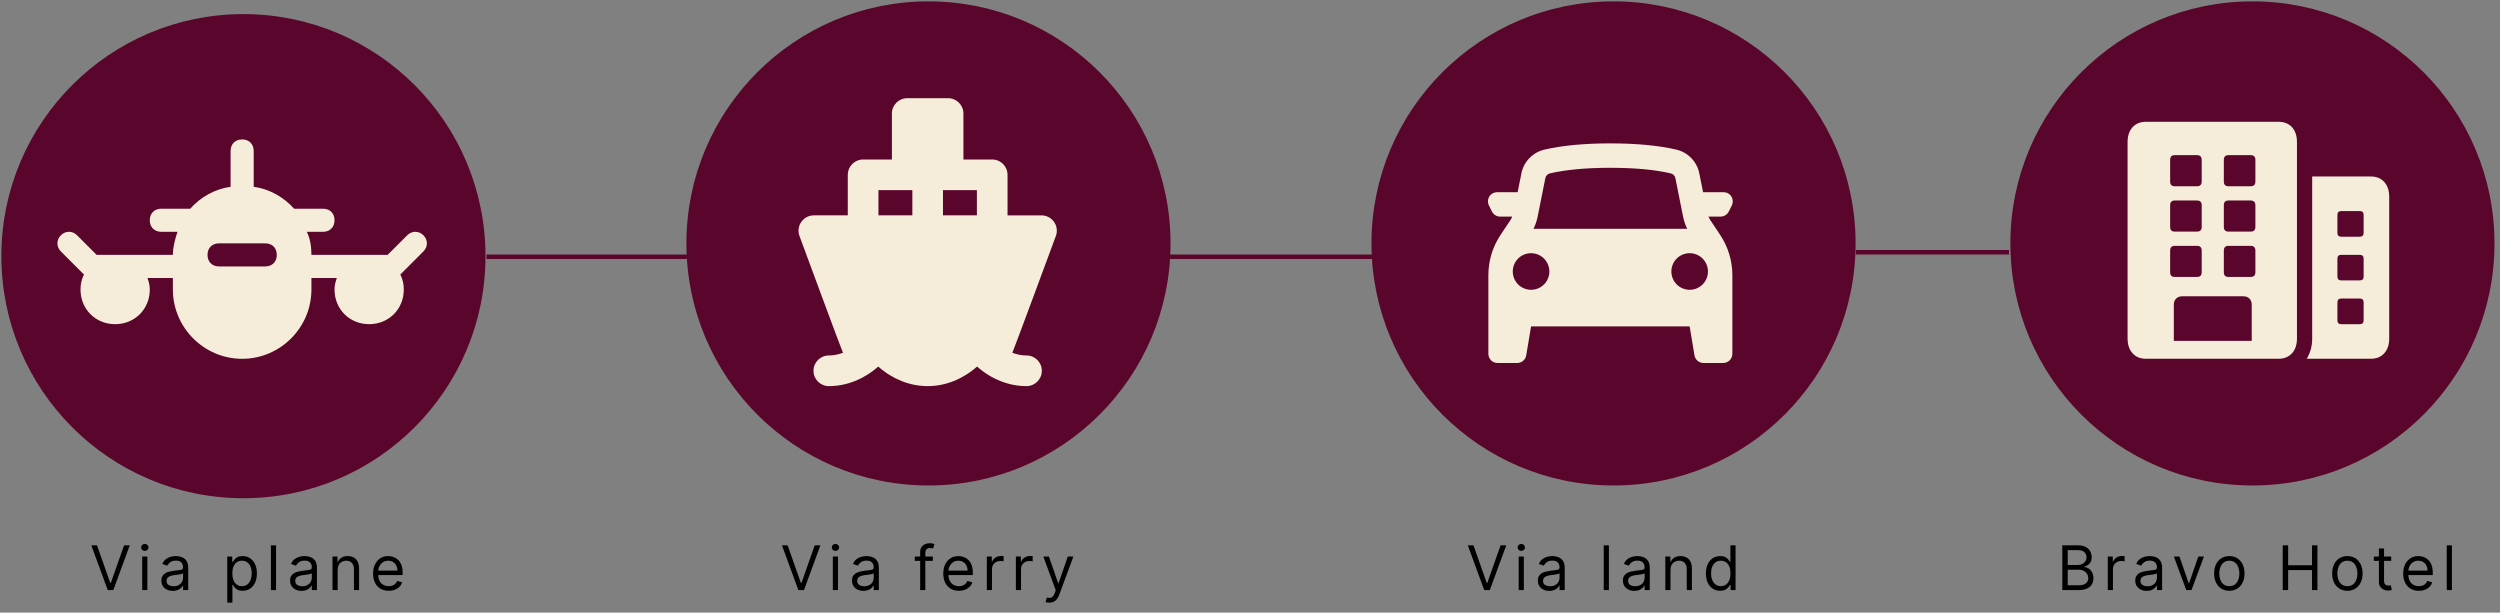
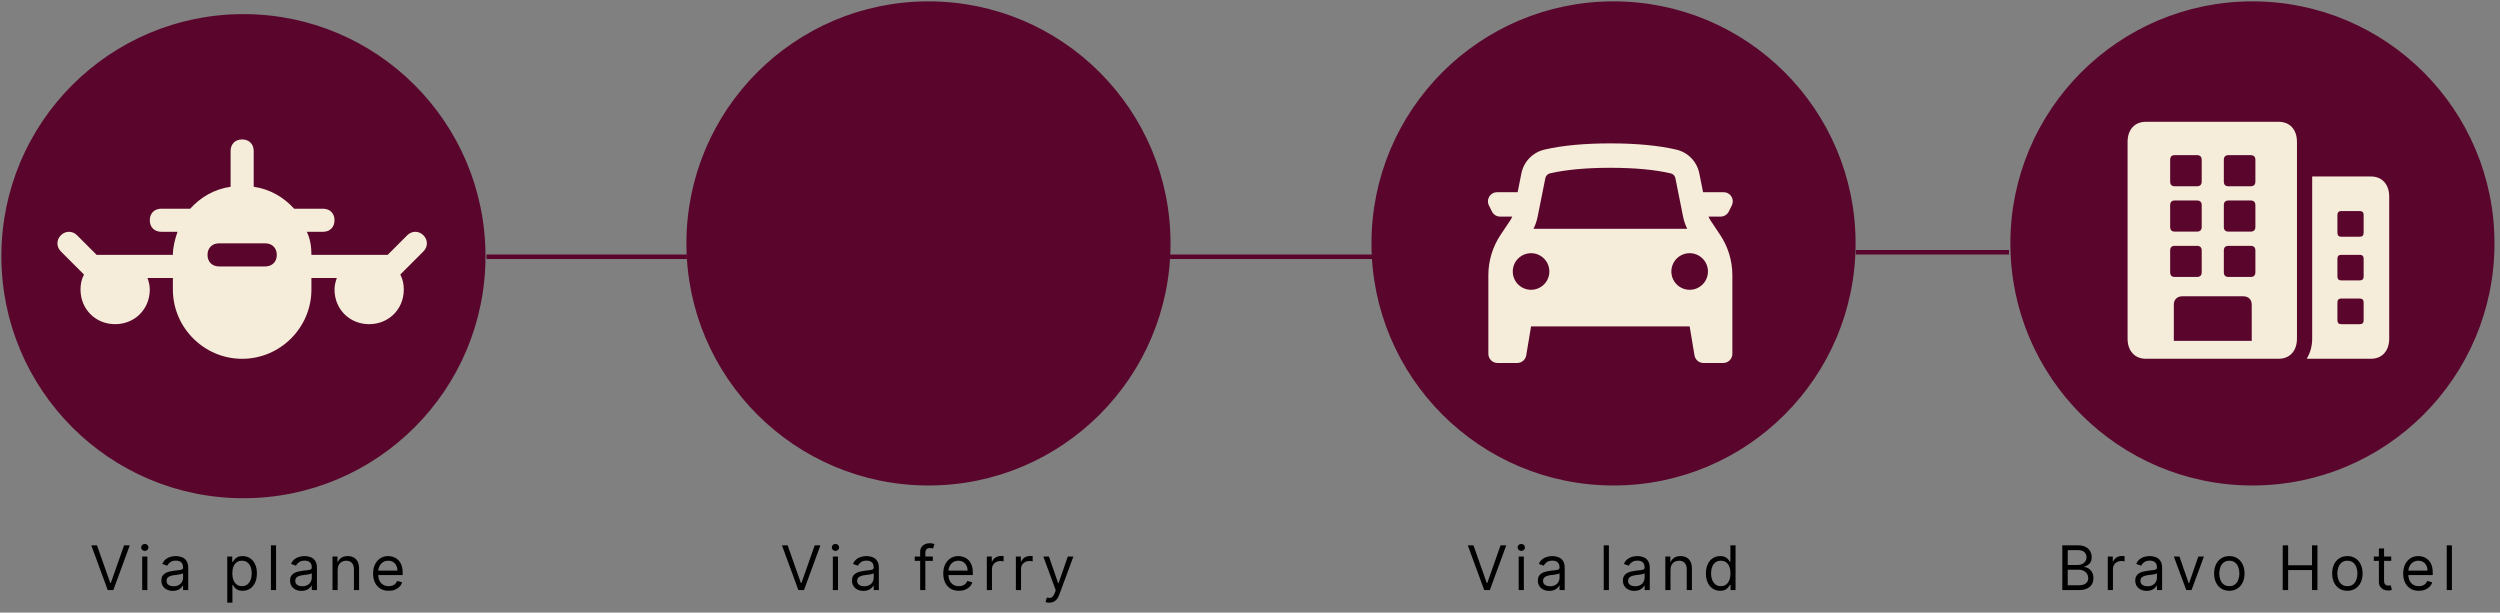
<svg xmlns="http://www.w3.org/2000/svg" width="555" height="136" viewBox="0 0 555 136" fill="none">
  <rect x="0" y="0" width="555" height="136" fill="#808080" stroke="none" />
  <circle cx="358.203" cy="54.04" r="52.889" fill="#5A062C" stroke="#5A062C" stroke-width="1.697" />
  <path fill-rule="evenodd" clip-rule="evenodd" d="M330.417 61.091V78.552C330.417 79.673 331.327 80.583 332.448 80.583H336.819C337.3 80.583 337.766 80.413 338.133 80.102C338.5 79.791 338.744 79.36 338.823 78.885L339.896 72.458H375.104L376.174 78.885C376.253 79.36 376.497 79.791 376.864 80.102C377.231 80.413 377.697 80.583 378.178 80.583H382.552C383.091 80.583 383.607 80.369 383.988 79.988C384.369 79.607 384.583 79.091 384.583 78.552V61.091C384.583 57.908 383.641 54.795 381.875 52.146L379.762 48.977C379.574 48.695 379.413 48.396 379.28 48.083H381.972C382.35 48.083 382.72 47.978 383.041 47.78C383.362 47.581 383.621 47.297 383.79 46.959L384.467 45.605C384.621 45.296 384.694 44.952 384.679 44.606C384.663 44.261 384.559 43.925 384.378 43.631C384.196 43.336 383.942 43.093 383.64 42.925C383.338 42.756 382.998 42.667 382.652 42.667H378.083L377.244 38.48C376.988 37.204 376.371 36.03 375.466 35.096C374.56 34.162 373.405 33.509 372.138 33.215C368.179 32.294 363.298 31.833 357.5 31.833C351.699 31.833 346.821 32.294 342.861 33.215C341.594 33.509 340.438 34.162 339.533 35.095C338.627 36.029 338.009 37.204 337.753 38.48L336.914 42.667H332.35C332.004 42.667 331.664 42.756 331.362 42.925C331.06 43.093 330.806 43.336 330.625 43.631C330.443 43.925 330.339 44.261 330.324 44.606C330.308 44.952 330.381 45.296 330.536 45.605L331.213 46.959C331.381 47.297 331.64 47.58 331.961 47.779C332.281 47.977 332.65 48.083 333.027 48.083H335.722C335.59 48.396 335.428 48.695 335.24 48.977L333.125 52.146C331.359 54.795 330.417 57.906 330.417 61.091ZM373.644 48.094C373.831 49.031 374.14 49.939 374.565 50.794H340.435C340.86 49.941 341.169 49.034 341.355 48.094L343.067 39.544C343.118 39.288 343.241 39.053 343.422 38.865C343.603 38.678 343.834 38.547 344.088 38.488C347.604 37.675 352.083 37.25 357.5 37.25C362.917 37.25 367.396 37.672 370.911 38.49C371.165 38.549 371.397 38.679 371.579 38.866C371.76 39.053 371.884 39.288 371.935 39.544L373.644 48.094ZM339.896 64.333C340.973 64.333 342.006 63.905 342.768 63.143C343.53 62.382 343.958 61.348 343.958 60.271C343.958 59.193 343.53 58.16 342.768 57.398C342.006 56.636 340.973 56.208 339.896 56.208C338.818 56.208 337.785 56.636 337.023 57.398C336.261 58.16 335.833 59.193 335.833 60.271C335.833 61.348 336.261 62.382 337.023 63.143C337.785 63.905 338.818 64.333 339.896 64.333ZM379.167 60.271C379.167 61.348 378.738 62.382 377.977 63.143C377.215 63.905 376.181 64.333 375.104 64.333C374.027 64.333 372.993 63.905 372.231 63.143C371.47 62.382 371.042 61.348 371.042 60.271C371.042 59.193 371.47 58.16 372.231 57.398C372.993 56.636 374.027 56.208 375.104 56.208C376.181 56.208 377.215 56.636 377.977 57.398C378.738 58.16 379.167 59.193 379.167 60.271Z" fill="#F5EDDA" />
  <circle cx="500.04" cy="54.04" r="52.889" fill="#5A062C" stroke="#5A062C" stroke-width="1.697" />
  <path d="M512.096 79.644H526.332C527.582 79.644 528.574 79.237 529.306 78.422C530.038 77.608 530.404 76.518 530.404 75.153V43.67C530.404 42.305 530.038 41.215 529.306 40.401C528.574 39.587 527.582 39.18 526.332 39.18H513.305V75.153C513.305 75.992 513.202 76.786 512.996 77.534C512.791 78.282 512.491 78.986 512.096 79.644ZM518.906 51.664V47.717C518.906 47.141 519.194 46.853 519.769 46.853H523.865C524.441 46.853 524.728 47.141 524.728 47.717V51.664C524.728 52.256 524.441 52.553 523.865 52.553H519.769C519.194 52.553 518.906 52.256 518.906 51.664ZM518.906 61.386V57.438C518.906 56.862 519.194 56.574 519.769 56.574H523.865C524.441 56.574 524.728 56.862 524.728 57.438V61.386C524.728 61.961 524.441 62.249 523.865 62.249H519.769C519.194 62.249 518.906 61.961 518.906 61.386ZM518.906 71.107V67.159C518.906 66.567 519.194 66.271 519.769 66.271H523.865C524.441 66.271 524.728 66.567 524.728 67.159V71.107C524.728 71.682 524.441 71.97 523.865 71.97H519.769C519.194 71.97 518.906 71.682 518.906 71.107ZM472.323 75.153C472.323 76.518 472.689 77.608 473.421 78.422C474.153 79.237 475.152 79.644 476.418 79.644H505.829C507.095 79.644 508.095 79.237 508.827 78.422C509.559 77.608 509.925 76.518 509.925 75.153V31.531C509.925 30.149 509.559 29.055 508.827 28.249C508.095 27.443 507.095 27.04 505.829 27.04H476.418C475.152 27.04 474.153 27.443 473.421 28.249C472.689 29.055 472.323 30.149 472.323 31.531V75.153ZM482.587 75.671V67.652C482.587 67.077 482.76 66.62 483.105 66.283C483.45 65.946 483.903 65.777 484.462 65.777H498.007C498.583 65.777 499.04 65.946 499.377 66.283C499.714 66.62 499.883 67.077 499.883 67.652V75.671H482.587ZM481.773 40.29V35.503C481.773 34.796 482.11 34.442 482.784 34.442H487.719C488.426 34.442 488.78 34.796 488.78 35.503V40.29C488.78 40.997 488.426 41.351 487.719 41.351H482.784C482.11 41.351 481.773 40.997 481.773 40.29ZM493.69 40.29V35.503C493.69 34.796 494.035 34.442 494.726 34.442H499.636C500.343 34.442 500.697 34.796 500.697 35.503V40.29C500.697 40.997 500.343 41.351 499.636 41.351H494.726C494.035 41.351 493.69 40.997 493.69 40.29ZM481.773 50.357V45.57C481.773 44.863 482.11 44.509 482.784 44.509H487.719C488.426 44.509 488.78 44.863 488.78 45.57V50.357C488.78 51.064 488.426 51.417 487.719 51.417H482.784C482.11 51.417 481.773 51.064 481.773 50.357ZM493.69 50.357V45.57C493.69 44.863 494.035 44.509 494.726 44.509H499.636C500.343 44.509 500.697 44.863 500.697 45.57V50.357C500.697 51.064 500.343 51.417 499.636 51.417H494.726C494.035 51.417 493.69 51.064 493.69 50.357ZM481.773 60.423V55.637C481.773 54.929 482.11 54.576 482.784 54.576H487.719C488.426 54.576 488.78 54.929 488.78 55.637V60.423C488.78 61.13 488.426 61.484 487.719 61.484H482.784C482.11 61.484 481.773 61.13 481.773 60.423ZM493.69 60.423V55.637C493.69 54.929 494.035 54.576 494.726 54.576H499.636C500.343 54.576 500.697 54.929 500.697 55.637V60.423C500.697 61.13 500.343 61.484 499.636 61.484H494.726C494.035 61.484 493.69 61.13 493.69 60.423Z" fill="#F5EDDA" />
  <circle cx="54.04" cy="56.869" r="52.889" fill="#5A062C" stroke="#5A062C" stroke-width="1.697" />
  <path d="M93.999 55.817C95.024 54.792 95.024 53.254 93.999 52.228C92.973 51.203 91.436 51.203 90.41 52.228L86.053 56.586H69.136C69.136 54.792 68.88 52.998 68.111 51.46H71.699C73.237 51.46 74.263 50.434 74.263 48.897C74.263 47.359 73.237 46.333 71.699 46.333H65.291C62.985 43.77 59.909 41.976 56.321 41.463V33.518C56.321 31.98 55.295 30.954 53.757 30.954C52.219 30.954 51.194 31.98 51.194 33.518V41.463C47.606 41.976 44.53 43.77 42.223 46.333H35.816C34.278 46.333 33.252 47.359 33.252 48.897C33.252 50.434 34.278 51.46 35.816 51.46H39.404C38.891 52.998 38.379 54.792 38.379 56.586H21.462L17.105 52.228C16.079 51.203 14.541 51.203 13.516 52.228C12.491 53.254 12.491 54.792 13.516 55.817L18.642 60.943C18.13 61.968 17.874 62.994 17.874 64.275C17.874 68.633 21.206 71.965 25.563 71.965C29.92 71.965 33.252 68.633 33.252 64.275C33.252 63.25 32.996 62.481 32.74 61.712H38.379V64.275C38.379 72.734 45.299 79.654 53.757 79.654C62.216 79.654 69.136 72.734 69.136 64.275V61.712H74.775C74.519 62.481 74.263 63.25 74.263 64.275C74.263 68.633 77.594 71.965 81.952 71.965C86.309 71.965 89.641 68.633 89.641 64.275C89.641 62.994 89.385 61.968 88.872 60.943L93.999 55.817ZM58.884 59.149H48.631C47.093 59.149 46.068 58.124 46.068 56.586C46.068 55.048 47.093 54.023 48.631 54.023H58.884C60.422 54.023 61.447 55.048 61.447 56.586C61.447 58.124 60.422 59.149 58.884 59.149Z" fill="#F5EDDA" />
  <circle cx="206.121" cy="54.04" r="52.889" fill="#5A062C" stroke="#5A062C" stroke-width="1.697" />
-   <path d="M234.403 52.386C234.788 51.342 234.635 50.178 234 49.266C233.364 48.354 232.324 47.813 231.208 47.813H223.674V38.812C223.674 36.934 222.15 35.409 220.271 35.409H213.879V25.201C213.879 23.323 212.355 21.798 210.476 21.798H201.404C199.526 21.798 198.001 23.323 198.001 25.201V35.409H191.611C189.732 35.409 188.208 36.934 188.208 38.812V47.811H180.676C179.566 47.811 178.522 48.352 177.885 49.264C177.249 50.176 177.098 51.34 177.481 52.385C177.481 52.385 186.969 78.079 187.14 78.314C186.124 78.702 185.072 78.912 183.999 78.912C182.12 78.912 180.596 80.434 180.596 82.314C180.596 84.193 182.12 85.717 183.999 85.717C187.968 85.717 191.815 84.169 194.971 81.372C198.126 84.169 201.974 85.717 205.942 85.717C209.908 85.717 213.757 84.169 216.911 81.372C220.066 84.169 223.912 85.717 227.882 85.717C229.76 85.717 231.285 84.193 231.285 82.314C231.285 80.434 229.76 78.912 227.882 78.912C226.808 78.912 225.755 78.702 224.741 78.314C224.911 78.079 234.403 52.386 234.403 52.386ZM216.869 42.215V47.811H209.341V42.215H216.869ZM195.015 42.215H202.541V47.811H195.015V42.215Z" fill="#F5EDDA" />
  <path d="M21.531 121.063L24.481 129.428H24.597L27.547 121.063H28.809L25.16 131H23.918L20.269 121.063H21.531ZM31.568 131V123.547H32.713V131H31.568ZM32.15 122.305C31.927 122.305 31.734 122.229 31.573 122.077C31.414 121.925 31.335 121.742 31.335 121.529C31.335 121.315 31.414 121.133 31.573 120.981C31.734 120.829 31.927 120.753 32.15 120.753C32.373 120.753 32.564 120.829 32.722 120.981C32.884 121.133 32.965 121.315 32.965 121.529C32.965 121.742 32.884 121.925 32.722 122.077C32.564 122.229 32.373 122.305 32.15 122.305ZM38.369 131.175C37.897 131.175 37.468 131.086 37.084 130.908C36.699 130.727 36.393 130.466 36.167 130.127C35.94 129.784 35.827 129.37 35.827 128.885C35.827 128.458 35.911 128.111 36.079 127.846C36.247 127.578 36.472 127.367 36.754 127.215C37.035 127.063 37.346 126.95 37.685 126.876C38.028 126.798 38.373 126.737 38.719 126.691C39.172 126.633 39.539 126.59 39.82 126.56C40.105 126.528 40.312 126.475 40.441 126.4C40.574 126.326 40.64 126.197 40.64 126.012V125.973C40.64 125.495 40.509 125.123 40.247 124.857C39.988 124.592 39.595 124.459 39.068 124.459C38.521 124.459 38.093 124.579 37.782 124.819C37.472 125.058 37.253 125.313 37.127 125.585L36.04 125.197C36.234 124.744 36.493 124.392 36.817 124.139C37.143 123.884 37.499 123.706 37.884 123.606C38.272 123.502 38.654 123.45 39.029 123.45C39.269 123.45 39.544 123.479 39.854 123.538C40.168 123.593 40.47 123.707 40.761 123.882C41.056 124.057 41.3 124.32 41.494 124.673C41.688 125.026 41.785 125.498 41.785 126.09V131H40.64V129.991H40.582C40.504 130.153 40.375 130.326 40.194 130.51C40.013 130.694 39.772 130.851 39.471 130.981C39.17 131.11 38.803 131.175 38.369 131.175ZM38.544 130.146C38.997 130.146 39.379 130.057 39.689 129.879C40.003 129.701 40.239 129.472 40.398 129.19C40.559 128.909 40.64 128.613 40.64 128.302V127.254C40.592 127.312 40.485 127.366 40.32 127.414C40.158 127.46 39.971 127.5 39.757 127.536C39.547 127.568 39.341 127.597 39.141 127.623C38.944 127.646 38.783 127.665 38.66 127.681C38.363 127.72 38.085 127.783 37.826 127.87C37.57 127.955 37.363 128.082 37.205 128.254C37.05 128.422 36.972 128.652 36.972 128.943C36.972 129.341 37.119 129.641 37.413 129.845C37.711 130.046 38.088 130.146 38.544 130.146ZM50.451 133.795V123.547H51.557V124.731H51.693C51.777 124.602 51.893 124.437 52.042 124.236C52.194 124.033 52.411 123.851 52.692 123.693C52.977 123.531 53.362 123.45 53.847 123.45C54.475 123.45 55.028 123.607 55.506 123.921C55.985 124.235 56.359 124.679 56.627 125.255C56.896 125.831 57.03 126.51 57.03 127.293C57.03 128.082 56.896 128.766 56.627 129.345C56.359 129.921 55.987 130.368 55.511 130.685C55.036 130.998 54.487 131.155 53.866 131.155C53.388 131.155 53.004 131.076 52.717 130.918C52.429 130.756 52.207 130.573 52.052 130.369C51.897 130.162 51.777 129.991 51.693 129.855H51.596V133.795H50.451ZM51.576 127.274C51.576 127.836 51.659 128.333 51.824 128.763C51.989 129.19 52.23 129.525 52.547 129.768C52.864 130.007 53.252 130.127 53.711 130.127C54.19 130.127 54.589 130 54.91 129.748C55.233 129.493 55.476 129.15 55.637 128.72C55.802 128.286 55.885 127.804 55.885 127.274C55.885 126.75 55.804 126.277 55.642 125.857C55.484 125.433 55.243 125.098 54.919 124.853C54.599 124.603 54.196 124.479 53.711 124.479C53.245 124.479 52.854 124.597 52.537 124.833C52.22 125.066 51.981 125.393 51.819 125.813C51.657 126.23 51.576 126.717 51.576 127.274ZM61.288 121.063V131H60.143V121.063H61.288ZM66.945 131.175C66.472 131.175 66.044 131.086 65.659 130.908C65.274 130.727 64.968 130.466 64.742 130.127C64.516 129.784 64.402 129.37 64.402 128.885C64.402 128.458 64.486 128.111 64.655 127.846C64.823 127.578 65.048 127.367 65.329 127.215C65.611 127.063 65.921 126.95 66.261 126.876C66.603 126.798 66.948 126.737 67.294 126.691C67.747 126.633 68.114 126.59 68.395 126.56C68.68 126.528 68.887 126.475 69.017 126.4C69.149 126.326 69.216 126.197 69.216 126.012V125.973C69.216 125.495 69.085 125.123 68.823 124.857C68.564 124.592 68.171 124.459 67.644 124.459C67.097 124.459 66.668 124.579 66.358 124.819C66.047 125.058 65.829 125.313 65.703 125.585L64.616 125.197C64.81 124.744 65.069 124.392 65.392 124.139C65.719 123.884 66.075 123.706 66.46 123.606C66.848 123.502 67.229 123.45 67.605 123.45C67.844 123.45 68.119 123.479 68.43 123.538C68.743 123.593 69.046 123.707 69.337 123.882C69.631 124.057 69.875 124.32 70.07 124.673C70.264 125.026 70.361 125.498 70.361 126.09V131H69.216V129.991H69.157C69.08 130.153 68.95 130.326 68.769 130.51C68.588 130.694 68.347 130.851 68.046 130.981C67.745 131.11 67.378 131.175 66.945 131.175ZM67.12 130.146C67.572 130.146 67.954 130.057 68.264 129.879C68.578 129.701 68.814 129.472 68.973 129.19C69.135 128.909 69.216 128.613 69.216 128.302V127.254C69.167 127.312 69.06 127.366 68.895 127.414C68.734 127.46 68.546 127.5 68.332 127.536C68.122 127.568 67.917 127.597 67.716 127.623C67.519 127.646 67.359 127.665 67.236 127.681C66.938 127.72 66.66 127.783 66.401 127.87C66.146 127.955 65.939 128.082 65.78 128.254C65.625 128.422 65.547 128.652 65.547 128.943C65.547 129.341 65.695 129.641 65.989 129.845C66.287 130.046 66.663 130.146 67.12 130.146ZM74.962 126.517V131H73.817V123.547H74.923V124.712H75.02C75.195 124.333 75.46 124.029 75.816 123.8C76.172 123.567 76.631 123.45 77.194 123.45C77.698 123.45 78.14 123.554 78.519 123.761C78.897 123.965 79.191 124.275 79.402 124.692C79.612 125.106 79.717 125.63 79.717 126.264V131H78.572V126.342C78.572 125.757 78.42 125.301 78.116 124.974C77.812 124.644 77.394 124.479 76.864 124.479C76.499 124.479 76.172 124.558 75.884 124.717C75.599 124.875 75.374 125.106 75.21 125.41C75.044 125.715 74.962 126.083 74.962 126.517ZM86.3 131.155C85.582 131.155 84.963 130.997 84.442 130.68C83.924 130.36 83.525 129.913 83.244 129.341C82.966 128.765 82.826 128.095 82.826 127.332C82.826 126.569 82.966 125.896 83.244 125.313C83.525 124.728 83.916 124.272 84.418 123.945C84.922 123.615 85.511 123.45 86.184 123.45C86.572 123.45 86.955 123.515 87.334 123.644C87.712 123.774 88.057 123.984 88.367 124.275C88.678 124.563 88.925 124.945 89.11 125.42C89.294 125.896 89.386 126.481 89.386 127.177V127.662H83.641V126.672H88.222C88.222 126.252 88.138 125.876 87.969 125.546C87.805 125.216 87.568 124.956 87.261 124.765C86.957 124.574 86.598 124.479 86.184 124.479C85.728 124.479 85.333 124.592 85 124.819C84.67 125.042 84.416 125.333 84.238 125.692C84.06 126.051 83.971 126.436 83.971 126.847V127.507C83.971 128.069 84.069 128.547 84.263 128.938C84.46 129.326 84.733 129.622 85.083 129.826C85.432 130.026 85.838 130.127 86.3 130.127C86.601 130.127 86.873 130.085 87.115 130C87.361 129.913 87.573 129.784 87.751 129.612C87.929 129.438 88.067 129.221 88.164 128.962L89.27 129.273C89.153 129.648 88.958 129.978 88.683 130.262C88.408 130.544 88.068 130.764 87.664 130.922C87.26 131.078 86.805 131.155 86.3 131.155Z" fill="black" />
  <path d="M174.852 121.063L177.802 129.428H177.919L180.869 121.063H182.13L178.482 131H177.24L173.591 121.063H174.852ZM184.889 131V123.547H186.034V131H184.889ZM185.472 122.305C185.248 122.305 185.056 122.229 184.894 122.077C184.736 121.925 184.656 121.742 184.656 121.529C184.656 121.315 184.736 121.133 184.894 120.981C185.056 120.829 185.248 120.753 185.472 120.753C185.695 120.753 185.886 120.829 186.044 120.981C186.206 121.133 186.287 121.315 186.287 121.529C186.287 121.742 186.206 121.925 186.044 122.077C185.886 122.229 185.695 122.305 185.472 122.305ZM191.691 131.175C191.219 131.175 190.79 131.086 190.405 130.908C190.02 130.727 189.715 130.466 189.488 130.127C189.262 129.784 189.149 129.37 189.149 128.885C189.149 128.458 189.233 128.111 189.401 127.846C189.569 127.578 189.794 127.367 190.075 127.215C190.357 127.063 190.667 126.95 191.007 126.876C191.35 126.798 191.694 126.737 192.04 126.691C192.493 126.633 192.86 126.59 193.142 126.56C193.426 126.528 193.633 126.475 193.763 126.4C193.895 126.326 193.962 126.197 193.962 126.012V125.973C193.962 125.495 193.831 125.123 193.569 124.857C193.31 124.592 192.917 124.459 192.39 124.459C191.843 124.459 191.415 124.579 191.104 124.819C190.793 125.058 190.575 125.313 190.449 125.585L189.362 125.197C189.556 124.744 189.815 124.392 190.138 124.139C190.465 123.884 190.821 123.706 191.206 123.606C191.594 123.502 191.976 123.45 192.351 123.45C192.59 123.45 192.865 123.479 193.176 123.538C193.49 123.593 193.792 123.707 194.083 123.882C194.377 124.057 194.622 124.32 194.816 124.673C195.01 125.026 195.107 125.498 195.107 126.09V131H193.962V129.991H193.904C193.826 130.153 193.697 130.326 193.515 130.51C193.334 130.694 193.093 130.851 192.792 130.981C192.492 131.11 192.125 131.175 191.691 131.175ZM191.866 130.146C192.319 130.146 192.7 130.057 193.011 129.879C193.325 129.701 193.561 129.472 193.719 129.19C193.881 128.909 193.962 128.613 193.962 128.302V127.254C193.913 127.312 193.807 127.366 193.642 127.414C193.48 127.46 193.292 127.5 193.079 127.536C192.868 127.568 192.663 127.597 192.463 127.623C192.265 127.646 192.105 127.665 191.982 127.681C191.685 127.72 191.406 127.783 191.148 127.87C190.892 127.955 190.685 128.082 190.527 128.254C190.371 128.422 190.294 128.652 190.294 128.943C190.294 129.341 190.441 129.641 190.735 129.845C191.033 130.046 191.41 130.146 191.866 130.146ZM207.091 123.547V124.518H203.074V123.547H207.091ZM204.277 131V122.519C204.277 122.092 204.377 121.736 204.578 121.451C204.778 121.167 205.039 120.953 205.359 120.811C205.679 120.668 206.017 120.597 206.373 120.597C206.654 120.597 206.884 120.62 207.062 120.665C207.24 120.711 207.373 120.753 207.46 120.791L207.13 121.781C207.072 121.762 206.991 121.738 206.887 121.708C206.787 121.679 206.654 121.665 206.489 121.665C206.111 121.665 205.838 121.76 205.669 121.951C205.504 122.142 205.422 122.422 205.422 122.79V131H204.277ZM212.88 131.155C212.162 131.155 211.542 130.997 211.022 130.68C210.504 130.36 210.105 129.913 209.823 129.341C209.545 128.765 209.406 128.095 209.406 127.332C209.406 126.569 209.545 125.896 209.823 125.313C210.105 124.728 210.496 124.272 210.997 123.945C211.502 123.615 212.091 123.45 212.764 123.45C213.152 123.45 213.535 123.515 213.914 123.644C214.292 123.774 214.636 123.984 214.947 124.275C215.258 124.563 215.505 124.945 215.689 125.42C215.874 125.896 215.966 126.481 215.966 127.177V127.662H210.221V126.672H214.801C214.801 126.252 214.717 125.876 214.549 125.546C214.384 125.216 214.148 124.956 213.841 124.765C213.537 124.574 213.178 124.479 212.764 124.479C212.307 124.479 211.913 124.592 211.58 124.819C211.25 125.042 210.996 125.333 210.818 125.692C210.64 126.051 210.551 126.436 210.551 126.847V127.507C210.551 128.069 210.648 128.547 210.842 128.938C211.039 129.326 211.313 129.622 211.662 129.826C212.012 130.026 212.417 130.127 212.88 130.127C213.181 130.127 213.453 130.085 213.695 130C213.941 129.913 214.153 129.784 214.331 129.612C214.509 129.438 214.646 129.221 214.743 128.962L215.849 129.273C215.733 129.648 215.537 129.978 215.262 130.262C214.987 130.544 214.648 130.764 214.243 130.922C213.839 131.078 213.385 131.155 212.88 131.155ZM219.074 131V123.547H220.18V124.673H220.258C220.394 124.304 220.64 124.005 220.995 123.775C221.351 123.546 221.752 123.431 222.199 123.431C222.283 123.431 222.388 123.432 222.514 123.436C222.64 123.439 222.736 123.444 222.8 123.45V124.615C222.762 124.605 222.673 124.59 222.534 124.571C222.398 124.548 222.254 124.537 222.102 124.537C221.739 124.537 221.416 124.613 221.131 124.765C220.85 124.914 220.627 125.121 220.462 125.386C220.3 125.648 220.219 125.947 220.219 126.284V131H219.074ZM225.524 131V123.547H226.63V124.673H226.708C226.844 124.304 227.09 124.005 227.446 123.775C227.801 123.546 228.202 123.431 228.649 123.431C228.733 123.431 228.838 123.432 228.964 123.436C229.09 123.439 229.186 123.444 229.25 123.45V124.615C229.212 124.605 229.123 124.59 228.984 124.571C228.848 124.548 228.704 124.537 228.552 124.537C228.189 124.537 227.866 124.613 227.581 124.765C227.3 124.914 227.077 125.121 226.912 125.386C226.75 125.648 226.669 125.947 226.669 126.284V131H225.524ZM232.938 133.795C232.744 133.795 232.571 133.779 232.419 133.746C232.267 133.717 232.162 133.688 232.104 133.659L232.395 132.65C232.673 132.721 232.919 132.747 233.133 132.727C233.346 132.708 233.535 132.612 233.7 132.441C233.868 132.273 234.022 132 234.161 131.621L234.375 131.039L231.619 123.547H232.861L234.918 129.486H234.996L237.053 123.547H238.295L235.132 132.087C234.989 132.472 234.813 132.79 234.603 133.043C234.392 133.298 234.148 133.487 233.87 133.61C233.595 133.733 233.285 133.795 232.938 133.795Z" fill="black" />
  <path d="M327.11 121.063L330.06 129.428H330.177L333.127 121.063H334.388L330.739 131H329.497L325.849 121.063H327.11ZM337.147 131V123.547H338.292V131H337.147ZM337.729 122.305C337.506 122.305 337.314 122.229 337.152 122.077C336.993 121.925 336.914 121.742 336.914 121.529C336.914 121.315 336.993 121.133 337.152 120.981C337.314 120.829 337.506 120.753 337.729 120.753C337.952 120.753 338.143 120.829 338.302 120.981C338.463 121.133 338.544 121.315 338.544 121.529C338.544 121.742 338.463 121.925 338.302 122.077C338.143 122.229 337.952 122.305 337.729 122.305ZM343.949 131.175C343.476 131.175 343.048 131.086 342.663 130.908C342.278 130.727 341.972 130.466 341.746 130.127C341.519 129.784 341.406 129.37 341.406 128.885C341.406 128.458 341.49 128.111 341.659 127.846C341.827 127.578 342.052 127.367 342.333 127.215C342.614 127.063 342.925 126.95 343.265 126.876C343.607 126.798 343.952 126.737 344.298 126.691C344.751 126.633 345.118 126.59 345.399 126.56C345.684 126.528 345.891 126.475 346.021 126.4C346.153 126.326 346.219 126.197 346.219 126.012V125.973C346.219 125.495 346.088 125.123 345.826 124.857C345.568 124.592 345.175 124.459 344.647 124.459C344.101 124.459 343.672 124.579 343.362 124.819C343.051 125.058 342.833 125.313 342.707 125.585L341.62 125.197C341.814 124.744 342.073 124.392 342.396 124.139C342.723 123.884 343.079 123.706 343.464 123.606C343.852 123.502 344.233 123.45 344.609 123.45C344.848 123.45 345.123 123.479 345.433 123.538C345.747 123.593 346.05 123.707 346.341 123.882C346.635 124.057 346.879 124.32 347.073 124.673C347.267 125.026 347.365 125.498 347.365 126.09V131H346.219V129.991H346.161C346.084 130.153 345.954 130.326 345.773 130.51C345.592 130.694 345.351 130.851 345.05 130.981C344.749 131.11 344.382 131.175 343.949 131.175ZM344.123 130.146C344.576 130.146 344.958 130.057 345.268 129.879C345.582 129.701 345.818 129.472 345.977 129.19C346.139 128.909 346.219 128.613 346.219 128.302V127.254C346.171 127.312 346.064 127.366 345.899 127.414C345.737 127.46 345.55 127.5 345.336 127.536C345.126 127.568 344.921 127.597 344.72 127.623C344.523 127.646 344.363 127.665 344.24 127.681C343.942 127.72 343.664 127.783 343.405 127.87C343.15 127.955 342.943 128.082 342.784 128.254C342.629 128.422 342.551 128.652 342.551 128.943C342.551 129.341 342.699 129.641 342.993 129.845C343.29 130.046 343.667 130.146 344.123 130.146ZM357.175 121.063V131H356.03V121.063H357.175ZM362.832 131.175C362.359 131.175 361.931 131.086 361.546 130.908C361.161 130.727 360.855 130.466 360.629 130.127C360.403 129.784 360.289 129.37 360.289 128.885C360.289 128.458 360.373 128.111 360.542 127.846C360.71 127.578 360.935 127.367 361.216 127.215C361.497 127.063 361.808 126.95 362.148 126.876C362.49 126.798 362.835 126.737 363.181 126.691C363.634 126.633 364.001 126.59 364.282 126.56C364.567 126.528 364.774 126.475 364.904 126.4C365.036 126.326 365.102 126.197 365.102 126.012V125.973C365.102 125.495 364.971 125.123 364.709 124.857C364.451 124.592 364.058 124.459 363.53 124.459C362.984 124.459 362.555 124.579 362.245 124.819C361.934 125.058 361.716 125.313 361.59 125.585L360.503 125.197C360.697 124.744 360.956 124.392 361.279 124.139C361.606 123.884 361.962 123.706 362.347 123.606C362.735 123.502 363.116 123.45 363.492 123.45C363.731 123.45 364.006 123.479 364.316 123.538C364.63 123.593 364.933 123.707 365.224 123.882C365.518 124.057 365.762 124.32 365.956 124.673C366.151 125.026 366.248 125.498 366.248 126.09V131H365.102V129.991H365.044C364.967 130.153 364.837 130.326 364.656 130.51C364.475 130.694 364.234 130.851 363.933 130.981C363.632 131.11 363.265 131.175 362.832 131.175ZM363.006 130.146C363.459 130.146 363.841 130.057 364.151 129.879C364.465 129.701 364.701 129.472 364.86 129.19C365.022 128.909 365.102 128.613 365.102 128.302V127.254C365.054 127.312 364.947 127.366 364.782 127.414C364.621 127.46 364.433 127.5 364.219 127.536C364.009 127.568 363.804 127.597 363.603 127.623C363.406 127.646 363.246 127.665 363.123 127.681C362.825 127.72 362.547 127.783 362.288 127.87C362.033 127.955 361.826 128.082 361.667 128.254C361.512 128.422 361.434 128.652 361.434 128.943C361.434 129.341 361.582 129.641 361.876 129.845C362.173 130.046 362.55 130.146 363.006 130.146ZM370.849 126.517V131H369.704V123.547H370.81V124.712H370.907C371.082 124.333 371.347 124.029 371.703 123.8C372.059 123.567 372.518 123.45 373.081 123.45C373.585 123.45 374.027 123.554 374.405 123.761C374.784 123.965 375.078 124.275 375.289 124.692C375.499 125.106 375.604 125.63 375.604 126.264V131H374.459V126.342C374.459 125.757 374.307 125.301 374.003 124.974C373.699 124.644 373.281 124.479 372.751 124.479C372.385 124.479 372.059 124.558 371.771 124.717C371.486 124.875 371.261 125.106 371.096 125.41C370.931 125.715 370.849 126.083 370.849 126.517ZM381.877 131.155C381.256 131.155 380.708 130.998 380.232 130.685C379.757 130.368 379.385 129.921 379.116 129.345C378.848 128.766 378.713 128.082 378.713 127.293C378.713 126.51 378.848 125.831 379.116 125.255C379.385 124.679 379.758 124.235 380.237 123.921C380.716 123.607 381.269 123.45 381.896 123.45C382.381 123.45 382.765 123.531 383.046 123.693C383.331 123.851 383.548 124.033 383.696 124.236C383.848 124.437 383.966 124.602 384.051 124.731H384.148V121.063H385.293V131H384.186V129.855H384.051C383.966 129.991 383.847 130.162 383.691 130.369C383.536 130.573 383.315 130.756 383.027 130.918C382.739 131.076 382.356 131.155 381.877 131.155ZM382.032 130.127C382.491 130.127 382.88 130.007 383.197 129.768C383.514 129.525 383.755 129.19 383.92 128.763C384.085 128.333 384.167 127.836 384.167 127.274C384.167 126.717 384.086 126.23 383.924 125.813C383.763 125.393 383.523 125.066 383.206 124.833C382.889 124.597 382.498 124.479 382.032 124.479C381.547 124.479 381.143 124.603 380.819 124.853C380.499 125.098 380.258 125.433 380.096 125.857C379.938 126.277 379.858 126.75 379.858 127.274C379.858 127.804 379.939 128.286 380.101 128.72C380.266 129.15 380.509 129.493 380.829 129.748C381.152 130 381.553 130.127 382.032 130.127Z" fill="black" />
  <path d="M457.831 131V121.063H461.305C461.997 121.063 462.568 121.183 463.018 121.422C463.468 121.658 463.802 121.977 464.022 122.378C464.242 122.776 464.352 123.217 464.352 123.703C464.352 124.13 464.276 124.482 464.124 124.76C463.975 125.039 463.778 125.258 463.532 125.42C463.29 125.582 463.026 125.702 462.741 125.779V125.876C463.045 125.896 463.351 126.002 463.658 126.197C463.966 126.391 464.223 126.669 464.43 127.031C464.637 127.393 464.74 127.836 464.74 128.361C464.74 128.859 464.627 129.307 464.401 129.705C464.174 130.102 463.817 130.418 463.328 130.651C462.84 130.884 462.204 131 461.422 131H457.831ZM459.034 129.933H461.422C462.208 129.933 462.766 129.781 463.096 129.476C463.429 129.169 463.595 128.797 463.595 128.361C463.595 128.024 463.51 127.714 463.338 127.429C463.167 127.141 462.922 126.911 462.605 126.74C462.288 126.565 461.913 126.478 461.48 126.478H459.034V129.933ZM459.034 125.43H461.266C461.629 125.43 461.955 125.359 462.246 125.216C462.541 125.074 462.774 124.874 462.945 124.615C463.12 124.356 463.207 124.052 463.207 123.703C463.207 123.266 463.055 122.896 462.751 122.591C462.447 122.284 461.965 122.131 461.305 122.131H459.034V125.43ZM467.929 131V123.547H469.035V124.673H469.112C469.248 124.304 469.494 124.005 469.85 123.775C470.206 123.546 470.607 123.431 471.053 123.431C471.137 123.431 471.243 123.432 471.369 123.436C471.495 123.439 471.59 123.444 471.655 123.45V124.615C471.616 124.605 471.527 124.59 471.388 124.571C471.252 124.548 471.108 124.537 470.956 124.537C470.594 124.537 470.271 124.613 469.986 124.765C469.704 124.914 469.481 125.121 469.316 125.386C469.155 125.648 469.074 125.947 469.074 126.284V131H467.929ZM476.572 131.175C476.099 131.175 475.671 131.086 475.286 130.908C474.901 130.727 474.595 130.466 474.369 130.127C474.142 129.784 474.029 129.37 474.029 128.885C474.029 128.458 474.113 128.111 474.282 127.846C474.45 127.578 474.675 127.367 474.956 127.215C475.237 127.063 475.548 126.95 475.888 126.876C476.23 126.798 476.575 126.737 476.921 126.691C477.374 126.633 477.741 126.59 478.022 126.56C478.307 126.528 478.514 126.475 478.644 126.4C478.776 126.326 478.842 126.197 478.842 126.012V125.973C478.842 125.495 478.711 125.123 478.449 124.857C478.191 124.592 477.798 124.459 477.27 124.459C476.724 124.459 476.295 124.579 475.985 124.819C475.674 125.058 475.456 125.313 475.33 125.585L474.243 125.197C474.437 124.744 474.696 124.392 475.019 124.139C475.346 123.884 475.702 123.706 476.087 123.606C476.475 123.502 476.856 123.45 477.232 123.45C477.471 123.45 477.746 123.479 478.056 123.538C478.37 123.593 478.673 123.707 478.964 123.882C479.258 124.057 479.502 124.32 479.696 124.673C479.89 125.026 479.988 125.498 479.988 126.09V131H478.842V129.991H478.784C478.707 130.153 478.577 130.326 478.396 130.51C478.215 130.694 477.974 130.851 477.673 130.981C477.372 131.11 477.005 131.175 476.572 131.175ZM476.746 130.146C477.199 130.146 477.581 130.057 477.891 129.879C478.205 129.701 478.441 129.472 478.6 129.19C478.762 128.909 478.842 128.613 478.842 128.302V127.254C478.794 127.312 478.687 127.366 478.522 127.414C478.36 127.46 478.173 127.5 477.959 127.536C477.749 127.568 477.544 127.597 477.343 127.623C477.146 127.646 476.986 127.665 476.863 127.681C476.565 127.72 476.287 127.783 476.028 127.87C475.773 127.955 475.566 128.082 475.407 128.254C475.252 128.422 475.174 128.652 475.174 128.943C475.174 129.341 475.322 129.641 475.616 129.845C475.913 130.046 476.29 130.146 476.746 130.146ZM489.271 123.547L486.515 131H485.351L482.595 123.547H483.837L485.894 129.486H485.972L488.029 123.547H489.271ZM494.91 131.155C494.237 131.155 493.647 130.995 493.139 130.675C492.634 130.355 492.239 129.907 491.955 129.331C491.673 128.755 491.533 128.082 491.533 127.312C491.533 126.536 491.673 125.858 491.955 125.279C492.239 124.7 492.634 124.251 493.139 123.931C493.647 123.61 494.237 123.45 494.91 123.45C495.582 123.45 496.171 123.61 496.676 123.931C497.184 124.251 497.578 124.7 497.86 125.279C498.144 125.858 498.287 126.536 498.287 127.312C498.287 128.082 498.144 128.755 497.86 129.331C497.578 129.907 497.184 130.355 496.676 130.675C496.171 130.995 495.582 131.155 494.91 131.155ZM494.91 130.127C495.421 130.127 495.841 129.996 496.171 129.734C496.501 129.472 496.745 129.127 496.904 128.7C497.062 128.273 497.142 127.811 497.142 127.312C497.142 126.814 497.062 126.35 496.904 125.92C496.745 125.49 496.501 125.142 496.171 124.877C495.841 124.612 495.421 124.479 494.91 124.479C494.399 124.479 493.978 124.612 493.648 124.877C493.318 125.142 493.074 125.49 492.915 125.92C492.757 126.35 492.678 126.814 492.678 127.312C492.678 127.811 492.757 128.273 492.915 128.7C493.074 129.127 493.318 129.472 493.648 129.734C493.978 129.996 494.399 130.127 494.91 130.127ZM506.765 131V121.063H507.969V125.488H513.267V121.063H514.47V131H513.267V126.556H507.969V131H506.765ZM521.118 131.155C520.445 131.155 519.855 130.995 519.347 130.675C518.842 130.355 518.448 129.907 518.163 129.331C517.882 128.755 517.741 128.082 517.741 127.312C517.741 126.536 517.882 125.858 518.163 125.279C518.448 124.7 518.842 124.251 519.347 123.931C519.855 123.61 520.445 123.45 521.118 123.45C521.791 123.45 522.38 123.61 522.884 123.931C523.392 124.251 523.787 124.7 524.068 125.279C524.353 125.858 524.495 126.536 524.495 127.312C524.495 128.082 524.353 128.755 524.068 129.331C523.787 129.907 523.392 130.355 522.884 130.675C522.38 130.995 521.791 131.155 521.118 131.155ZM521.118 130.127C521.629 130.127 522.05 129.996 522.38 129.734C522.709 129.472 522.954 129.127 523.112 128.7C523.271 128.273 523.35 127.811 523.35 127.312C523.35 126.814 523.271 126.35 523.112 125.92C522.954 125.49 522.709 125.142 522.38 124.877C522.05 124.612 521.629 124.479 521.118 124.479C520.607 124.479 520.186 124.612 519.856 124.877C519.527 125.142 519.282 125.49 519.124 125.92C518.965 126.35 518.886 126.814 518.886 127.312C518.886 127.811 518.965 128.273 519.124 128.7C519.282 129.127 519.527 129.472 519.856 129.734C520.186 129.996 520.607 130.127 521.118 130.127ZM530.85 123.547V124.518H526.988V123.547H530.85ZM528.114 121.762H529.259V128.865C529.259 129.189 529.306 129.431 529.4 129.593C529.497 129.751 529.62 129.858 529.768 129.913C529.92 129.965 530.081 129.991 530.249 129.991C530.375 129.991 530.478 129.984 530.559 129.971C530.64 129.955 530.705 129.942 530.753 129.933L530.986 130.961C530.909 130.99 530.8 131.019 530.661 131.049C530.522 131.081 530.346 131.097 530.132 131.097C529.809 131.097 529.492 131.027 529.181 130.888C528.874 130.749 528.618 130.537 528.415 130.253C528.214 129.968 528.114 129.609 528.114 129.176V121.762ZM536.984 131.155C536.266 131.155 535.646 130.997 535.126 130.68C534.608 130.36 534.208 129.913 533.927 129.341C533.649 128.765 533.51 128.095 533.51 127.332C533.51 126.569 533.649 125.896 533.927 125.313C534.208 124.728 534.6 124.272 535.101 123.945C535.606 123.615 536.195 123.45 536.867 123.45C537.256 123.45 537.639 123.515 538.017 123.644C538.396 123.774 538.74 123.984 539.051 124.275C539.361 124.563 539.609 124.945 539.793 125.42C539.978 125.896 540.07 126.481 540.07 127.177V127.662H534.325V126.672H538.905C538.905 126.252 538.821 125.876 538.653 125.546C538.488 125.216 538.252 124.956 537.945 124.765C537.64 124.574 537.281 124.479 536.867 124.479C536.411 124.479 536.017 124.592 535.683 124.819C535.354 125.042 535.1 125.333 534.922 125.692C534.744 126.051 534.655 126.436 534.655 126.847V127.507C534.655 128.069 534.752 128.547 534.946 128.938C535.143 129.326 535.417 129.622 535.766 129.826C536.115 130.026 536.521 130.127 536.984 130.127C537.285 130.127 537.556 130.085 537.799 130C538.045 129.913 538.257 129.784 538.435 129.612C538.612 129.438 538.75 129.221 538.847 128.962L539.953 129.273C539.837 129.648 539.641 129.978 539.366 130.262C539.091 130.544 538.752 130.764 538.347 130.922C537.943 131.078 537.488 131.155 536.984 131.155ZM544.323 121.063V131H543.178V121.063H544.323Z" fill="black" />
  <path d="M108 57H152.5M259.5 57H305.5" stroke="#5A062C" />
  <path d="M412 56H446" stroke="#5A062C" />
</svg>